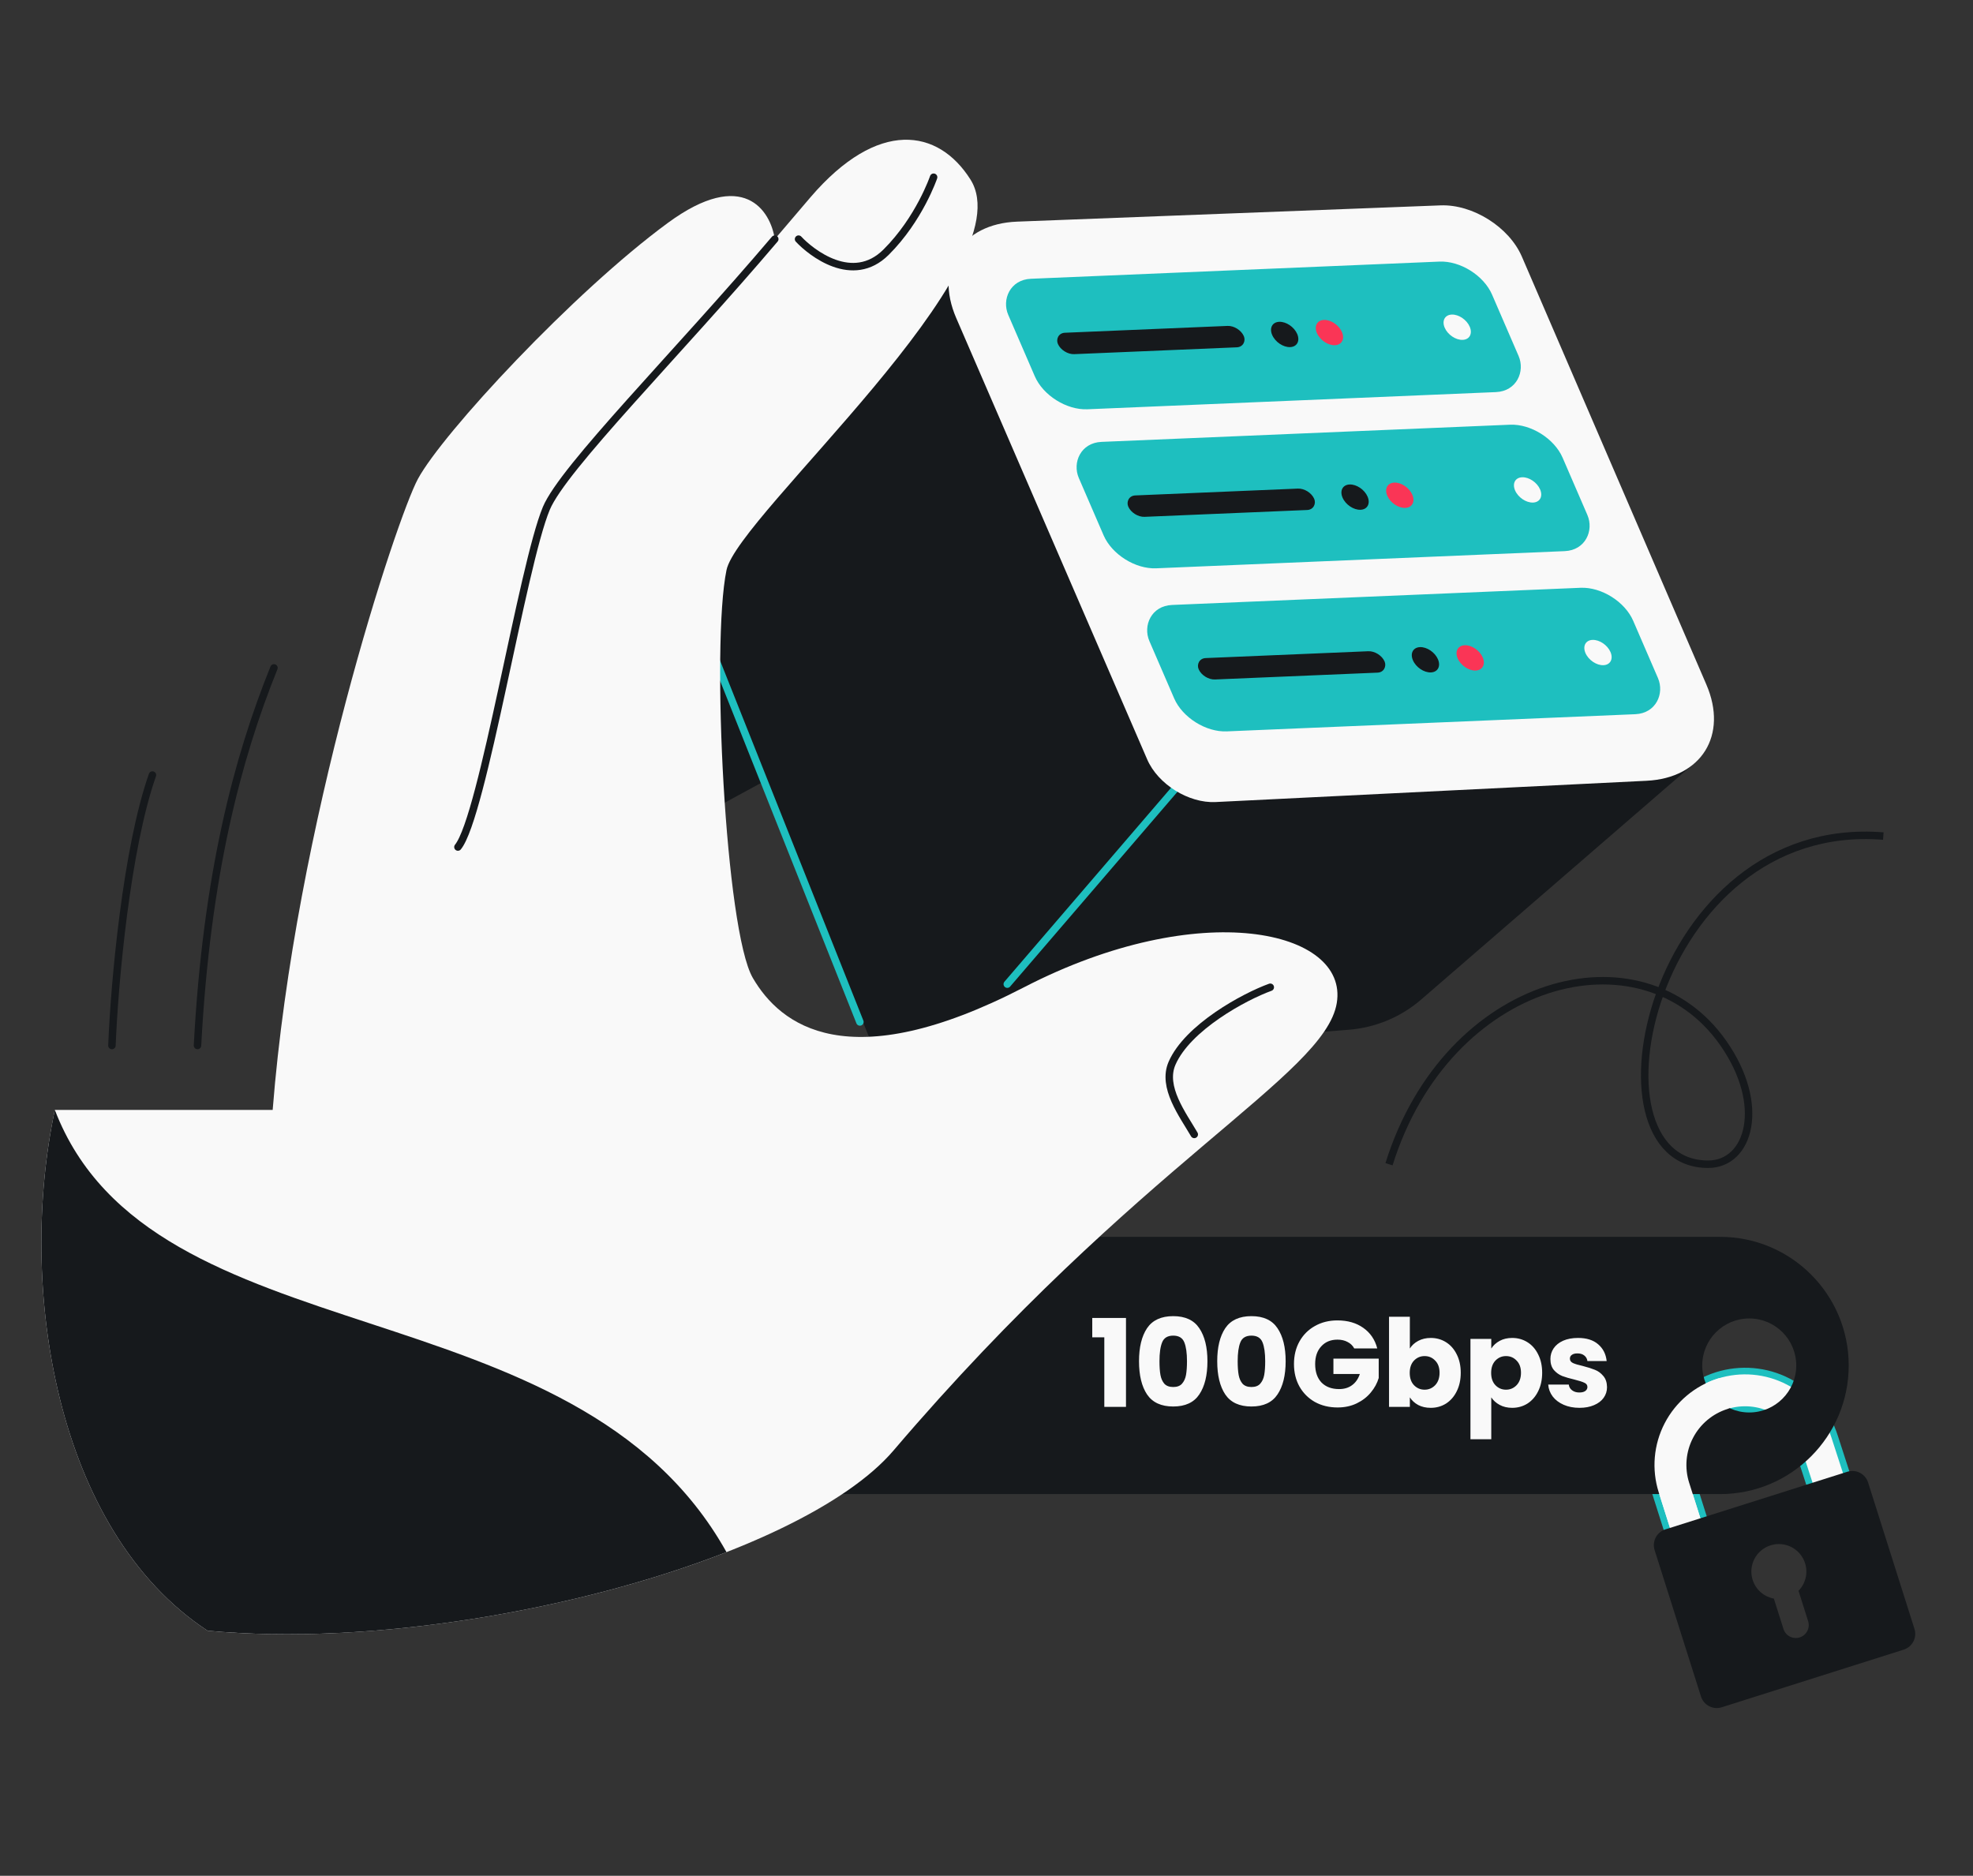
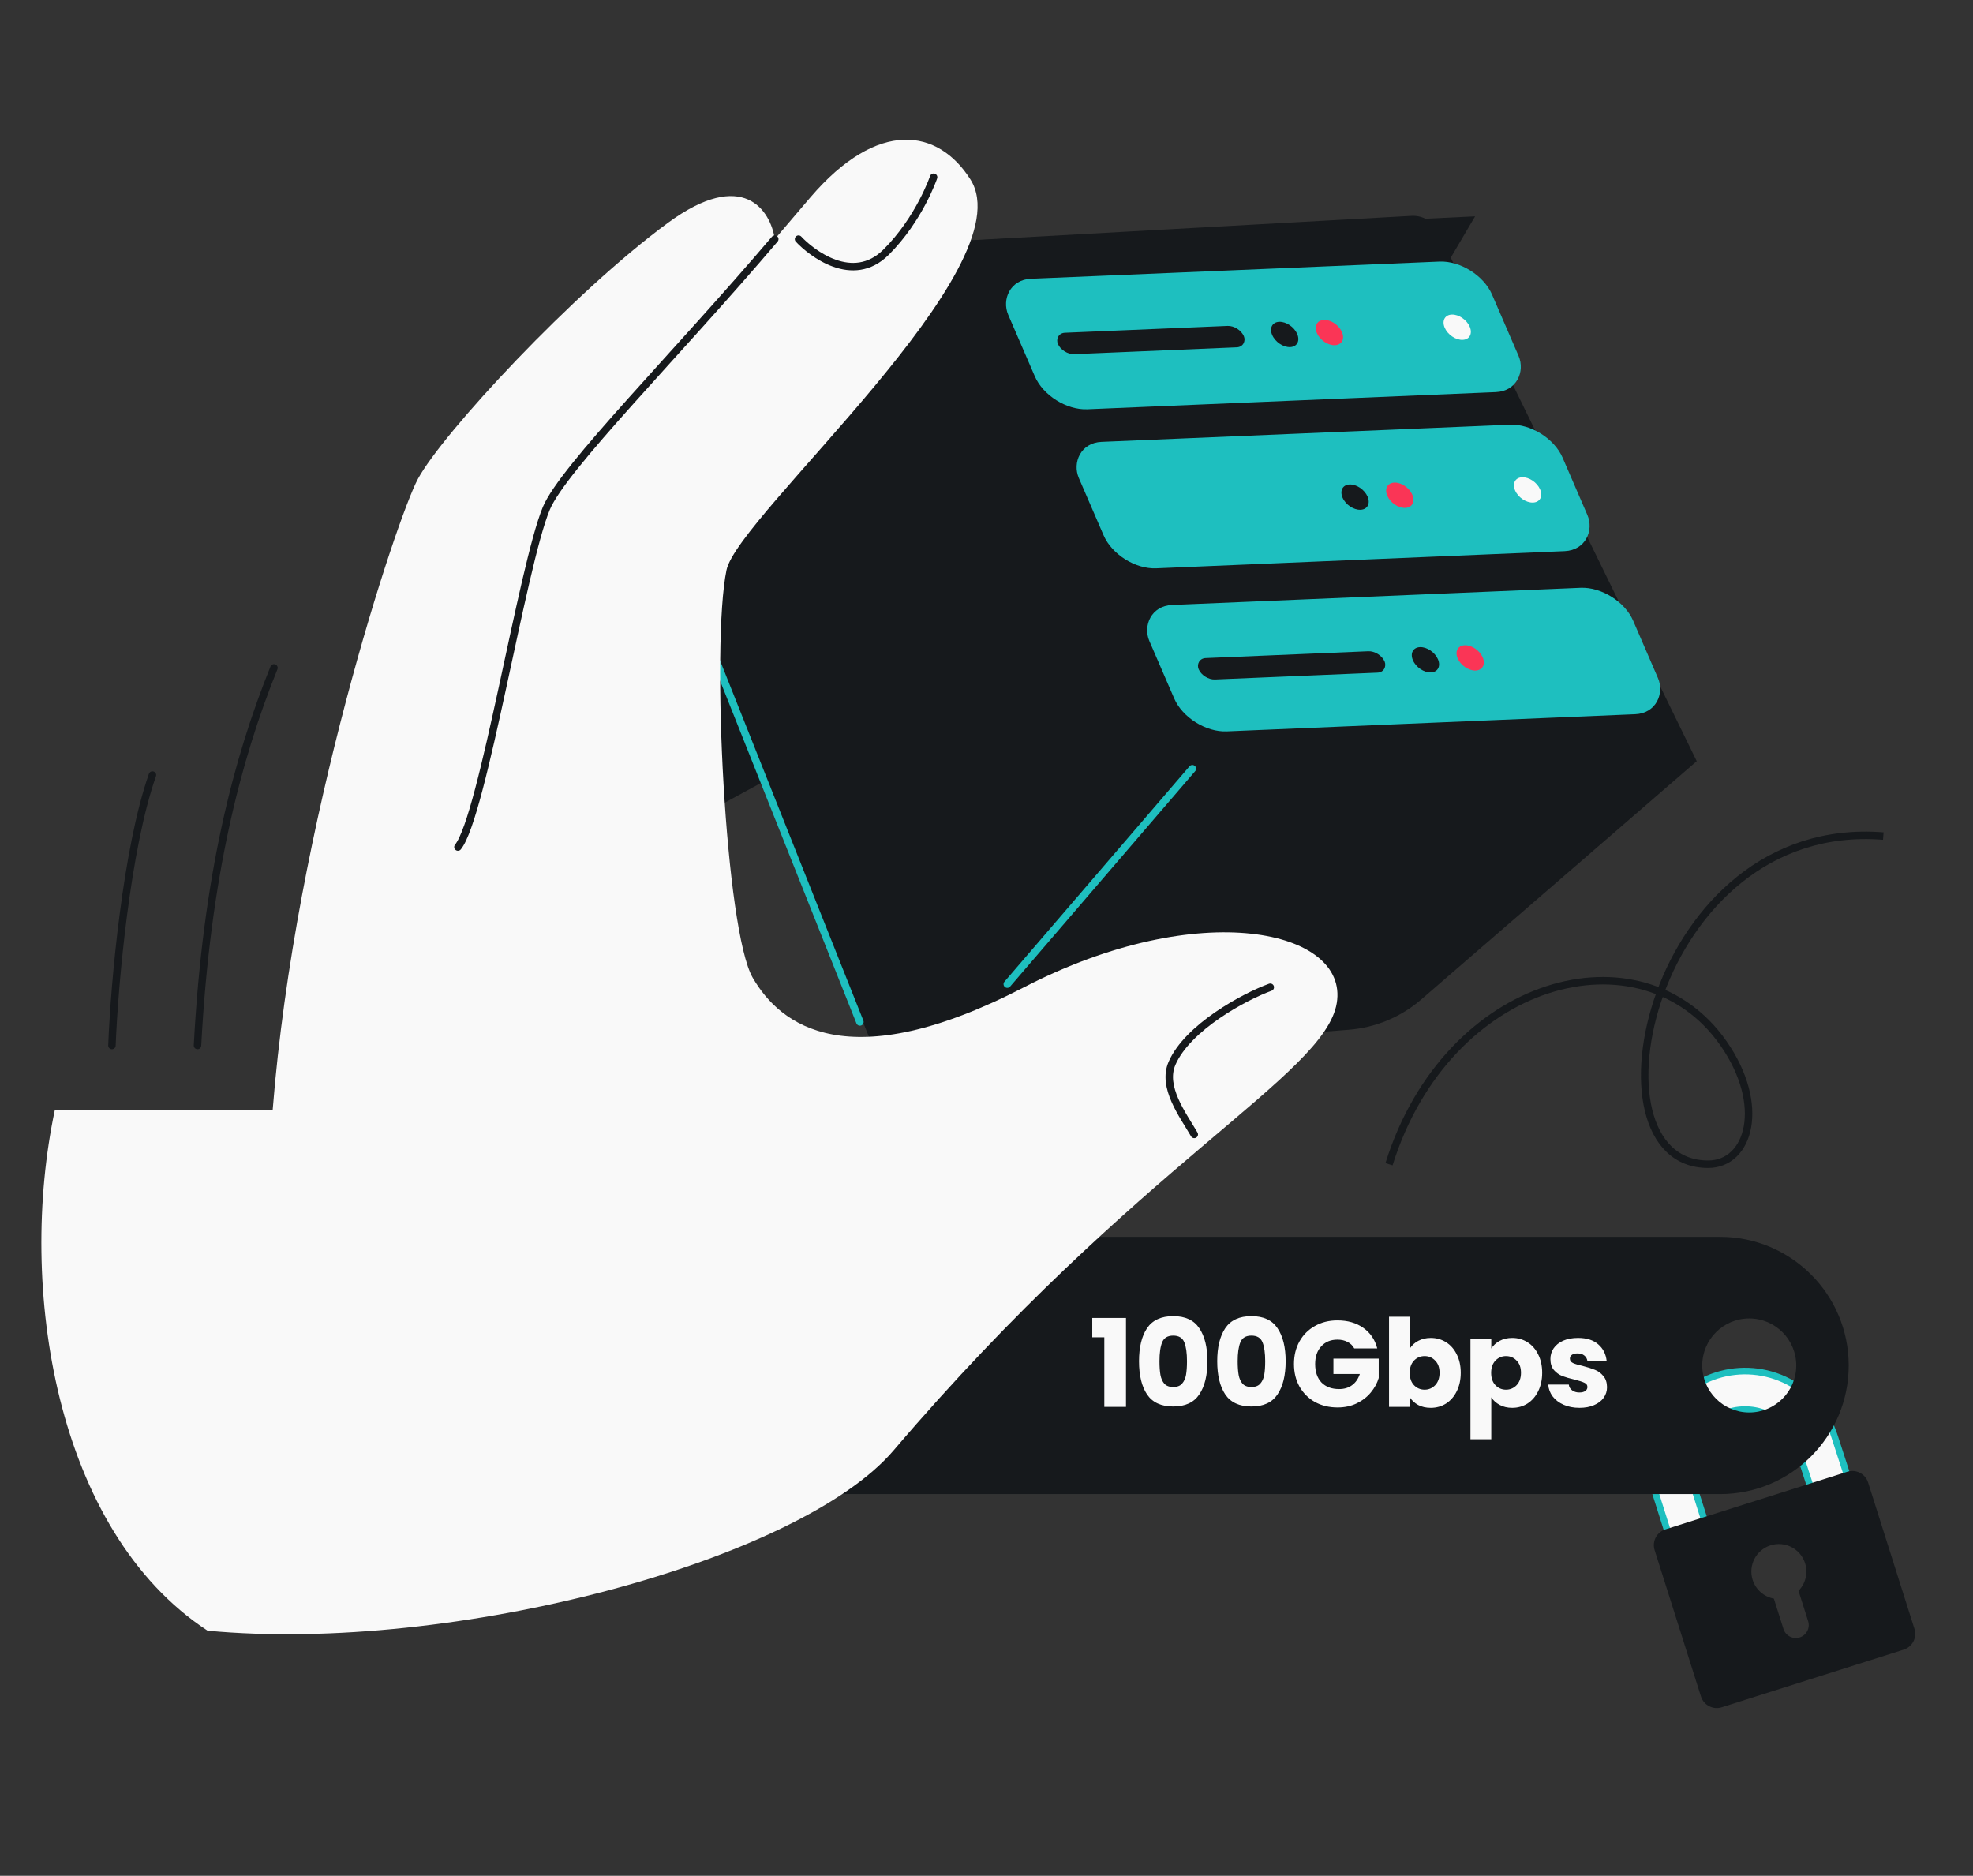
<svg xmlns="http://www.w3.org/2000/svg" width="568" height="540" viewBox="0 0 568 540" fill="none">
  <rect x="0" y="0" width="568" height="540" fill="#333333" stroke="none" />
  <g clip-path="url(#clip0_1027_261)">
    <path d="M491.634 458.946L481.902 428.217C480.181 422.784 480.689 416.89 483.314 411.831C485.939 406.772 490.466 402.964 495.899 401.243C501.333 399.522 507.227 400.03 512.285 402.655C517.344 405.28 521.153 409.807 522.874 415.241L533.894 449.177" stroke="#1EBFBF" stroke-width="13" stroke-linecap="round" />
    <path d="M491.634 458.946L481.902 428.217C480.181 422.784 480.689 416.89 483.314 411.831C485.939 406.772 490.466 402.964 495.899 401.243C501.333 399.522 507.227 400.03 512.285 402.655C517.344 405.28 521.153 409.807 522.874 415.241L533.894 449.177" stroke="#F9F9F9" stroke-width="9.186" stroke-linecap="round" />
    <path d="M495.192 430.111C515.642 430.111 532.219 413.533 532.219 393.084C532.219 372.634 515.642 356.057 495.192 356.057H191.69C171.241 356.057 154.663 372.634 154.663 393.084C154.663 413.533 171.241 430.111 191.69 430.111H495.192ZM503.585 406.617C496.11 406.617 490.052 400.558 490.052 393.084C490.052 385.61 496.11 379.551 503.585 379.551C511.059 379.551 517.118 385.609 517.118 393.084C517.118 400.558 511.059 406.617 503.585 406.617Z" fill="#16191C" />
    <path d="M314.446 384.985V379.412H324.156V405H317.917V384.985H314.446ZM327.906 391.855C327.906 387.836 328.677 384.669 330.219 382.356C331.785 380.043 334.297 378.886 337.756 378.886C341.214 378.886 343.715 380.043 345.257 382.356C346.823 384.669 347.605 387.836 347.605 391.855C347.605 395.921 346.823 399.111 345.257 401.425C343.715 403.738 341.214 404.895 337.756 404.895C334.297 404.895 331.785 403.738 330.219 401.425C328.677 399.111 327.906 395.921 327.906 391.855ZM341.717 391.855C341.717 389.495 341.459 387.684 340.945 386.422C340.431 385.137 339.368 384.494 337.756 384.494C336.143 384.494 335.08 385.137 334.566 386.422C334.052 387.684 333.795 389.495 333.795 391.855C333.795 393.444 333.888 394.765 334.075 395.816C334.262 396.844 334.636 397.686 335.197 398.34C335.781 398.971 336.634 399.286 337.756 399.286C338.877 399.286 339.719 398.971 340.279 398.34C340.864 397.686 341.249 396.844 341.436 395.816C341.623 394.765 341.717 393.444 341.717 391.855ZM350.422 391.855C350.422 387.836 351.193 384.669 352.735 382.356C354.301 380.043 356.813 378.886 360.271 378.886C363.73 378.886 366.23 380.043 367.773 382.356C369.338 384.669 370.121 387.836 370.121 391.855C370.121 395.921 369.338 399.111 367.773 401.425C366.23 403.738 363.73 404.895 360.271 404.895C356.813 404.895 354.301 403.738 352.735 401.425C351.193 399.111 350.422 395.921 350.422 391.855ZM364.232 391.855C364.232 389.495 363.975 387.684 363.461 386.422C362.947 385.137 361.884 384.494 360.271 384.494C358.659 384.494 357.596 385.137 357.082 386.422C356.567 387.684 356.31 389.495 356.31 391.855C356.31 393.444 356.404 394.765 356.591 395.816C356.778 396.844 357.152 397.686 357.713 398.34C358.297 398.971 359.15 399.286 360.271 399.286C361.393 399.286 362.234 398.971 362.795 398.34C363.379 397.686 363.765 396.844 363.952 395.816C364.139 394.765 364.232 393.444 364.232 391.855ZM389.868 388.175C389.424 387.357 388.781 386.738 387.94 386.317C387.122 385.873 386.152 385.651 385.031 385.651C383.091 385.651 381.537 386.294 380.369 387.579C379.2 388.841 378.616 390.535 378.616 392.661C378.616 394.928 379.224 396.704 380.439 397.989C381.677 399.251 383.371 399.882 385.521 399.882C386.993 399.882 388.232 399.508 389.237 398.761C390.265 398.013 391.013 396.938 391.48 395.536H383.874V391.119H396.913V396.693C396.469 398.188 395.71 399.579 394.635 400.864C393.583 402.149 392.24 403.189 390.604 403.983C388.968 404.778 387.122 405.175 385.066 405.175C382.635 405.175 380.462 404.649 378.546 403.598C376.653 402.523 375.169 401.039 374.094 399.146C373.043 397.253 372.517 395.092 372.517 392.661C372.517 390.231 373.043 388.07 374.094 386.177C375.169 384.261 376.653 382.777 378.546 381.725C380.439 380.65 382.6 380.113 385.031 380.113C387.975 380.113 390.452 380.825 392.462 382.251C394.495 383.676 395.838 385.651 396.493 388.175H389.868ZM405.877 388.21C406.438 387.298 407.244 386.562 408.296 386.001C409.347 385.441 410.551 385.16 411.906 385.16C413.518 385.16 414.979 385.569 416.288 386.387C417.596 387.205 418.624 388.373 419.372 389.892C420.143 391.411 420.529 393.176 420.529 395.185C420.529 397.195 420.143 398.971 419.372 400.513C418.624 402.032 417.596 403.212 416.288 404.054C414.979 404.871 413.518 405.28 411.906 405.28C410.527 405.28 409.324 405.012 408.296 404.474C407.267 403.913 406.461 403.177 405.877 402.266V405H399.883V379.061H405.877V388.21ZM414.43 395.185C414.43 393.69 414.009 392.521 413.168 391.68C412.35 390.815 411.334 390.383 410.118 390.383C408.927 390.383 407.91 390.815 407.069 391.68C406.251 392.545 405.842 393.725 405.842 395.22C405.842 396.716 406.251 397.896 407.069 398.761C407.91 399.625 408.927 400.058 410.118 400.058C411.31 400.058 412.327 399.625 413.168 398.761C414.009 397.873 414.43 396.681 414.43 395.185ZM429.317 388.21C429.901 387.298 430.707 386.562 431.736 386.001C432.764 385.441 433.967 385.16 435.346 385.16C436.958 385.16 438.419 385.569 439.728 386.387C441.036 387.205 442.064 388.373 442.812 389.892C443.583 391.411 443.969 393.176 443.969 395.185C443.969 397.195 443.583 398.971 442.812 400.513C442.064 402.032 441.036 403.212 439.728 404.054C438.419 404.871 436.958 405.28 435.346 405.28C433.991 405.28 432.787 405 431.736 404.439C430.707 403.878 429.901 403.154 429.317 402.266V414.324H423.323V385.441H429.317V388.21ZM437.87 395.185C437.87 393.69 437.449 392.521 436.608 391.68C435.79 390.815 434.774 390.383 433.558 390.383C432.367 390.383 431.35 390.815 430.509 391.68C429.691 392.545 429.282 393.725 429.282 395.22C429.282 396.716 429.691 397.896 430.509 398.761C431.35 399.625 432.367 400.058 433.558 400.058C434.75 400.058 435.767 399.625 436.608 398.761C437.449 397.873 437.87 396.681 437.87 395.185ZM454.72 405.28C453.014 405.28 451.495 404.988 450.163 404.404C448.831 403.82 447.78 403.025 447.008 402.021C446.237 400.992 445.805 399.847 445.712 398.585H451.635C451.706 399.263 452.021 399.812 452.582 400.233C453.143 400.653 453.832 400.864 454.65 400.864C455.398 400.864 455.97 400.724 456.367 400.443C456.788 400.139 456.998 399.754 456.998 399.286C456.998 398.726 456.706 398.317 456.122 398.06C455.538 397.779 454.592 397.475 453.283 397.148C451.881 396.821 450.712 396.482 449.778 396.132C448.843 395.758 448.037 395.185 447.359 394.414C446.681 393.62 446.342 392.556 446.342 391.224C446.342 390.103 446.646 389.086 447.254 388.175C447.885 387.24 448.796 386.504 449.988 385.966C451.203 385.429 452.64 385.16 454.299 385.16C456.753 385.16 458.681 385.768 460.083 386.983C461.509 388.198 462.326 389.811 462.537 391.82H456.998C456.905 391.143 456.601 390.605 456.087 390.208C455.596 389.811 454.942 389.612 454.124 389.612C453.423 389.612 452.886 389.752 452.512 390.033C452.138 390.29 451.951 390.652 451.951 391.119C451.951 391.68 452.243 392.101 452.827 392.381C453.435 392.661 454.37 392.942 455.631 393.222C457.08 393.596 458.26 393.97 459.172 394.344C460.083 394.695 460.878 395.279 461.555 396.097C462.256 396.891 462.619 397.966 462.642 399.321C462.642 400.467 462.315 401.495 461.66 402.406C461.029 403.294 460.106 403.995 458.891 404.509C457.699 405.023 456.309 405.28 454.72 405.28Z" fill="#F9F9F9" />
-     <path d="M495.899 401.243C490.466 402.964 485.939 406.772 483.314 411.831C480.689 416.89 480.181 422.784 481.901 428.217L491.634 458.946" stroke="#F9F9F9" stroke-width="9.186" stroke-linecap="round" />
    <path d="M531.824 423.679C534.331 422.885 537.008 424.273 537.802 426.78L551.147 468.916C551.941 471.423 550.551 474.099 548.044 474.893L495.666 491.482C493.159 492.276 490.483 490.888 489.689 488.381L476.344 446.245C475.55 443.738 476.939 441.062 479.445 440.268L531.824 423.679ZM509.719 444.863C505.55 446.184 503.241 450.634 504.561 454.803C505.475 457.689 507.888 459.682 510.669 460.199L513.438 468.944C514.059 470.905 516.152 471.99 518.113 471.37C520.073 470.749 521.159 468.656 520.538 466.696L517.769 457.954C519.748 455.929 520.575 452.908 519.661 450.021C518.34 445.852 513.889 443.543 509.719 444.863Z" fill="#16191C" />
    <path d="M294.586 162.222C282.001 141.832 225.356 168.638 198.607 184.59L183.741 247.401C199.789 229.953 310.318 187.71 294.586 162.222Z" fill="#16191C" />
    <path d="M275.189 69.405L406.367 62.139C409.559 61.962 412.547 63.715 413.95 66.588L488.468 219.122L409.17 287.711C403.304 292.785 395.967 295.847 388.234 296.448L288.77 304.181C277.55 305.053 266.739 301.779 258.093 295.445C251.384 290.53 245.978 283.772 242.696 275.68L197.951 165.339C195.417 159.091 196.7 151.943 201.247 146.966L269.759 71.981C271.162 70.445 273.112 69.52 275.189 69.405Z" fill="#16191C" />
    <path d="M271.945 69.583L424.657 62.28L333.7 216.842L255.4 311.396L193.588 158.97L271.945 69.583Z" fill="#16191C" />
    <path d="M247.552 294.2L200.188 175.211M343.264 221.29L289.982 283.312" stroke="#1EBFBF" stroke-width="2.15" stroke-linecap="round" />
-     <path d="M330.261 218.615C333.353 225.761 342.193 231.273 349.947 230.89L474.049 224.764C489.846 223.985 497.517 211.626 491.24 197.068L438.125 73.873C434.456 65.365 423.979 58.767 414.704 59.123L292.795 63.804C276.776 64.419 268.925 76.859 275.282 91.552L330.261 218.615Z" fill="#F9F9F9" />
    <rect width="139.413" height="39.645" rx="10.842" transform="matrix(0.999 -0.042 -0.397 -0.918 342.332 211.002)" fill="#1EBFBF" />
    <rect width="53.579" height="6.712" rx="3.356" transform="matrix(0.999 -0.042 -0.397 -0.918 346.41 195.746)" fill="#16191C" />
    <ellipse cx="3.603" cy="3.966" rx="3.603" ry="3.966" transform="matrix(0.999 -0.042 -0.397 -0.918 408.339 193.724)" fill="#16191C" />
    <ellipse cx="3.603" cy="3.966" rx="3.603" ry="3.966" transform="matrix(0.999 -0.042 -0.397 -0.918 421.222 193.183)" fill="#FA3556" />
-     <ellipse cx="3.603" cy="3.966" rx="3.603" ry="3.966" transform="matrix(0.999 -0.042 -0.397 -0.918 458.012 191.644)" fill="#F9F9F9" />
    <rect width="139.413" height="39.645" rx="10.842" transform="matrix(0.999 -0.042 -0.397 -0.918 322.016 164.057)" fill="#1EBFBF" />
-     <rect width="53.579" height="6.712" rx="3.356" transform="matrix(0.999 -0.042 -0.397 -0.918 326.146 148.926)" fill="#16191C" />
    <ellipse cx="3.603" cy="3.966" rx="3.603" ry="3.966" transform="matrix(0.999 -0.042 -0.397 -0.918 388.079 146.902)" fill="#16191C" />
    <ellipse cx="3.603" cy="3.966" rx="3.603" ry="3.966" transform="matrix(0.999 -0.042 -0.397 -0.918 400.958 146.363)" fill="#FA3556" />
    <ellipse cx="3.603" cy="3.966" rx="3.603" ry="3.966" transform="matrix(0.999 -0.042 -0.397 -0.918 437.747 144.827)" fill="#F9F9F9" />
    <rect width="139.413" height="40.924" rx="10.842" transform="matrix(0.999 -0.042 -0.397 -0.918 302.21 118.275)" fill="#1EBFBF" />
    <rect width="53.579" height="6.712" rx="3.356" transform="matrix(0.999 -0.042 -0.397 -0.918 305.889 102.093)" fill="#16191C" />
    <ellipse cx="3.603" cy="3.966" rx="3.603" ry="3.966" transform="matrix(0.999 -0.042 -0.397 -0.918 367.818 100.075)" fill="#16191C" />
    <ellipse cx="3.603" cy="3.966" rx="3.603" ry="3.966" transform="matrix(0.999 -0.042 -0.397 -0.918 380.701 99.532)" fill="#FA3556" />
    <ellipse cx="3.603" cy="3.966" rx="3.603" ry="3.966" transform="matrix(0.999 -0.042 -0.397 -0.918 417.486 97.989)" fill="#F9F9F9" />
    <path d="M262.986 298.908L318.423 233.074" stroke="#16191C" stroke-width="2.2" stroke-linecap="round" />
    <path d="M257.248 417.545C230.241 449.22 130.822 476.086 59.759 469.439C15.792 440.609 5 370.238 15.792 319.521L78.499 319.521C85.002 236.889 114.281 149.038 120.303 137.889C127.452 124.653 165.097 84.1 192.274 64.161C214.015 48.209 221.851 60.634 223.051 68.841C227.031 64.152 230.529 60.048 233.348 56.762C252.755 34.141 270.119 37.007 279.386 51.683C295.39 77.027 212.397 148.419 209.15 164.113C204.693 185.661 208.83 267.952 216.721 281.512C224.611 295.073 244.009 310.463 294.755 284.235C345.501 258.006 388.302 267.755 384.84 288.746C381.378 309.738 327.964 334.603 257.248 417.545Z" fill="#F9F9F9" />
-     <path d="M59.757 469.44C15.79 440.609 4.998 370.238 15.79 319.521C43.577 392.058 165.393 368.442 209.148 446.823C166.47 463.519 106.879 473.847 59.757 469.44Z" fill="#16191C" />
    <path d="M223.048 68.841C195.098 101.762 162.145 134.688 157.276 146.352C150.347 162.951 138.988 235.036 131.832 243.841M229.892 68.841C233.55 72.764 245.458 82.169 255.078 72.611C264.698 63.053 268.774 51.019 268.774 51.019M365.695 284.208C358.18 286.928 341.901 295.764 337.411 306.095C334.436 312.942 340.494 320.873 343.811 326.573" stroke="#16191C" stroke-width="2.15" stroke-linecap="round" />
    <path d="M399.876 335.154C416.686 281.364 472.577 266.656 496.11 300.275C508.607 318.127 503.621 335.154 491.735 335.154C454.802 335.154 475.06 235.313 542.178 240.683" stroke="#16191C" stroke-width="2.15" />
    <path d="M78.869 192.271C68.358 218.258 59.454 252.017 56.857 300.975M43.885 223.119C36.453 244.226 32.941 282.76 32.224 300.975" stroke="#16191C" stroke-width="2.15" stroke-linecap="round" />
  </g>
  <defs>
    <clipPath id="clip0_1027_261">
      <rect width="568" height="540" rx="48" fill="white" />
    </clipPath>
  </defs>
</svg>